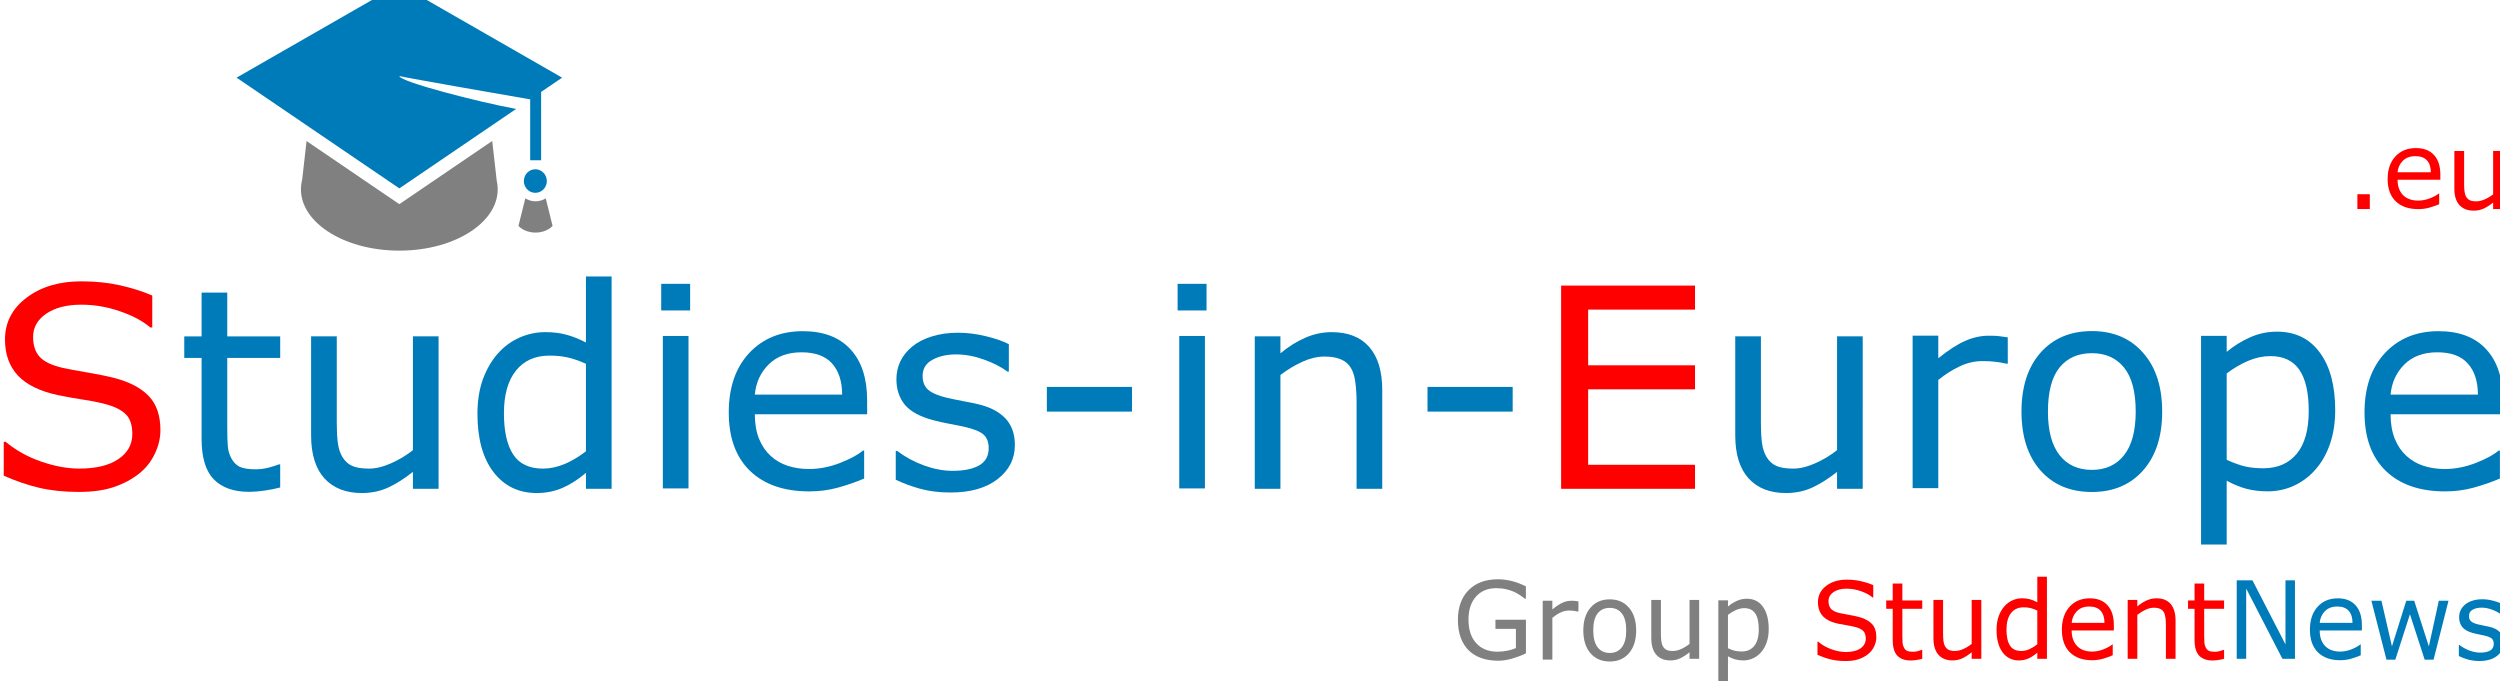
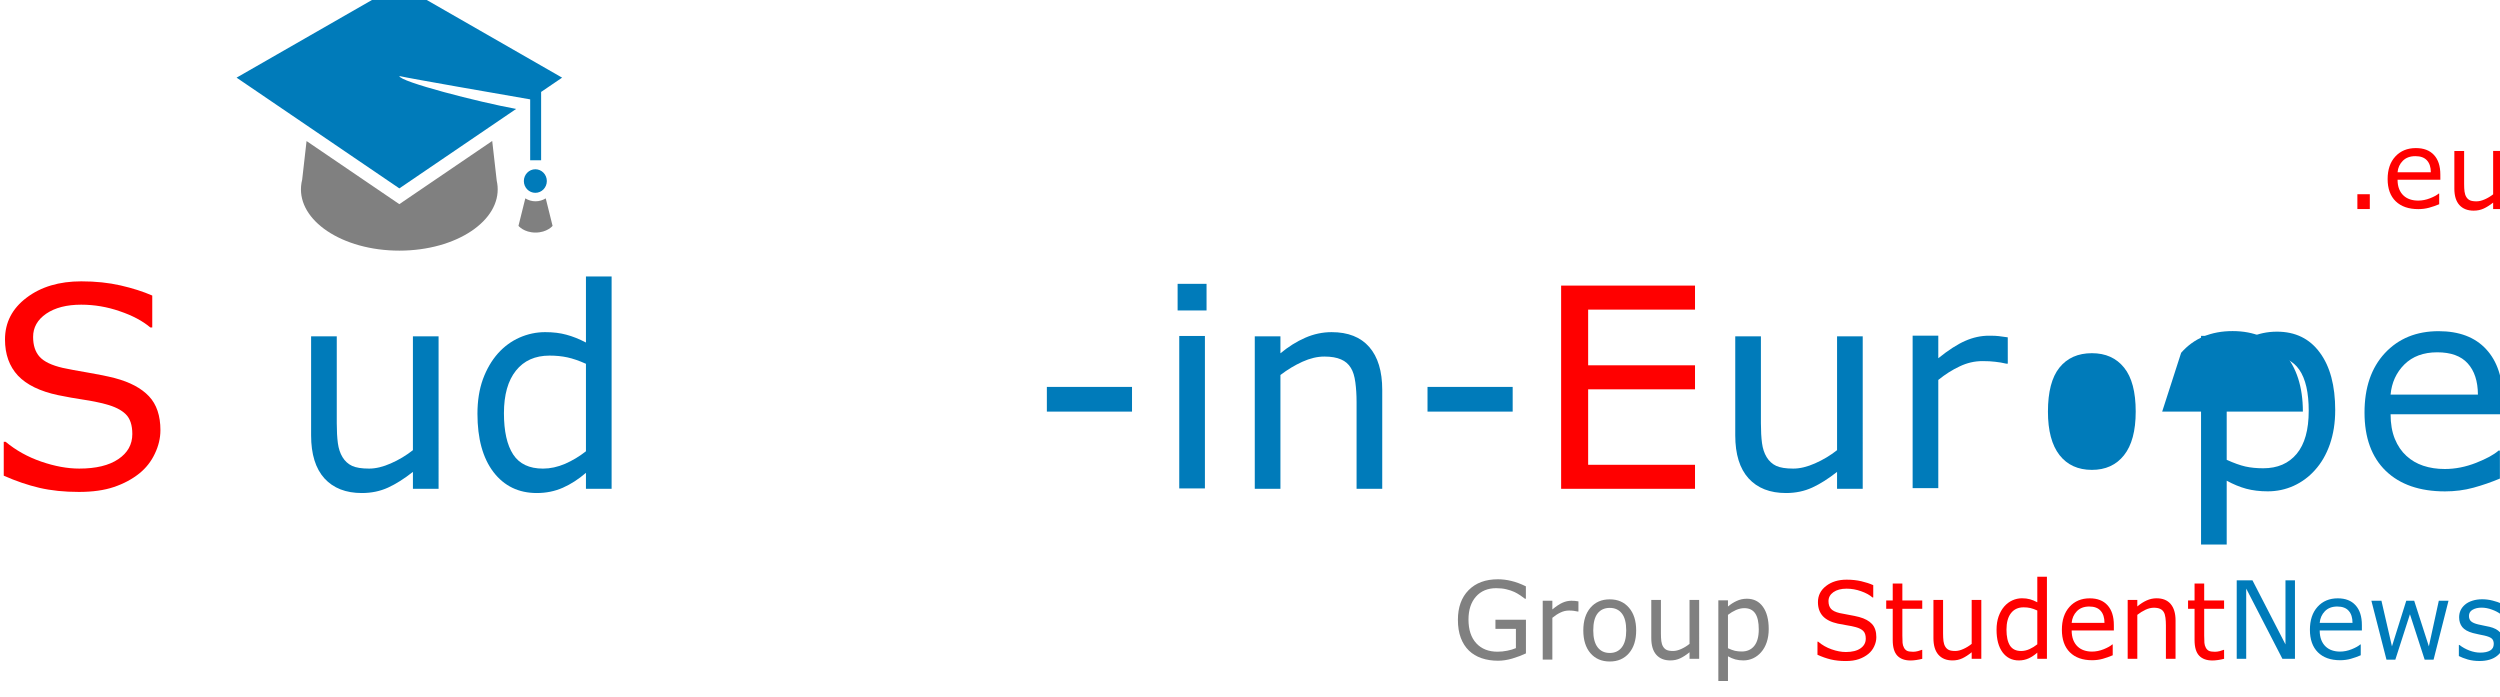
<svg xmlns="http://www.w3.org/2000/svg" width="215.07" height="60" version="1.1" viewBox="0 0 215.07 60">
  <g transform="translate(2353.8 -4380.6)">
    <g transform="matrix(1.145 0 0 1.145 341.59 -635.73)">
      <g transform="matrix(.645 0 0 .645 -2907.3 1592.9)">
        <path d="m915.61 4343.8-0.526-4.629-10.82 7.361-10.806-7.351-0.511 4.496c-0.063 0.249-0.106 0.502-0.128 0.76-0.082 0.991 0.165 1.948 0.684 2.83 0.527 0.893 1.334 1.707 2.363 2.398 1.039 0.697 2.301 1.267 3.722 1.663 1.428 0.398 3.01 0.619 4.676 0.619 1.666 0 3.248-0.222 4.676-0.619 1.42-0.396 2.682-0.966 3.721-1.663 1.029-0.691 1.836-1.505 2.363-2.398 0.52-0.882 0.766-1.839 0.684-2.83-0.018-0.215-0.053-0.427-0.098-0.636z" fill="#808080" />
        <path d="m920.13 4346.2c-0.436 0-0.843-0.127-1.191-0.342l-0.796 3.204s0.635 0.78 1.986 0.78c1.351 0 1.986-0.78 1.986-0.78l-0.796-3.204c-0.348 0.215-0.755 0.342-1.191 0.342z" fill="#808080" />
        <g transform="translate(-654.13 -661.56)" fill="#007bba">
          <path d="m1572 4997-13.604 9.255-18.96-12.899 18.96-10.877 18.96 10.877-2.445 1.663v7.964h-1.275v-7.097c-3.515-0.609-13.94-2.421-15.239-2.717 0 0.653 9.279 3.042 13.605 3.831z" />
          <path d="m1572.9 5005.4c0 0.758 0.599 1.373 1.338 1.373 0.739 0 1.338-0.615 1.338-1.373 0-0.758-0.599-1.373-1.338-1.373-0.739 0-1.338 0.615-1.338 1.373" />
        </g>
      </g>
      <g transform="translate(-4496.1 -244.12)" fill="#f00" stop-color="#000000" stroke-width="1px" aria-label=".eu">
        <path d="m2320.1 4640.9h-0.934v-1.113h0.934z" />
        <path d="m2325.4 4638.7h-3.215q0 0.402 0.121 0.703 0.121 0.297 0.332 0.488 0.203 0.188 0.48 0.281 0.281 0.094 0.617 0.094 0.445 0 0.894-0.176 0.453-0.18 0.645-0.352h0.039v0.801q-0.371 0.156-0.758 0.262-0.387 0.105-0.812 0.105-1.086 0-1.695-0.586-0.609-0.59-0.609-1.672 0-1.07 0.582-1.699 0.586-0.629 1.539-0.629 0.883 0 1.359 0.516 0.48 0.516 0.48 1.465zm-0.715-0.562q0-0.578-0.293-0.895-0.285-0.316-0.871-0.316-0.59 0-0.941 0.348-0.348 0.348-0.395 0.863z" />
        <path d="m2330.1 4640.9h-0.734v-0.484q-0.371 0.293-0.711 0.449-0.34 0.156-0.75 0.156-0.688 0-1.07-0.418-0.383-0.422-0.383-1.234v-2.832h0.734v2.484q0 0.332 0.031 0.57 0.031 0.234 0.133 0.402 0.105 0.172 0.274 0.25 0.168 0.078 0.488 0.078 0.285 0 0.621-0.148 0.34-0.148 0.633-0.379v-3.258h0.734z" />
      </g>
      <g transform="scale(.986 1.014)" stroke-width=".775" aria-label="Group StudentNews">
        <g fill="#808080">
          <path d="m-2271.2 4369q-0.476 0.219-1.043 0.383-0.562 0.16-1.09 0.16-0.68 0-1.246-0.188t-0.965-0.562q-0.402-0.379-0.621-0.945-0.219-0.57-0.219-1.332 0-1.395 0.812-2.199 0.817-0.809 2.238-0.809 0.496 0 1.012 0.121 0.519 0.117 1.117 0.402v0.918h-0.07q-0.121-0.094-0.351-0.246-0.231-0.152-0.453-0.254-0.27-0.121-0.613-0.199-0.34-0.082-0.773-0.082-0.977 0-1.547 0.629-0.566 0.625-0.566 1.695 0 1.129 0.594 1.758 0.594 0.625 1.617 0.625 0.375 0 0.746-0.074 0.375-0.074 0.656-0.191v-1.426h-1.559v-0.68h2.324z" />
          <path d="m-2267.2 4365.9h-0.039q-0.164-0.039-0.32-0.055-0.152-0.02-0.363-0.02-0.34 0-0.656 0.152-0.316 0.148-0.609 0.387v3.098h-0.734v-4.363h0.734v0.644q0.438-0.352 0.769-0.496 0.336-0.148 0.684-0.148 0.191 0 0.277 0.012 0.086 0.01 0.258 0.035z" />
          <path d="m-2262.8 4367.3q0 1.066-0.547 1.684-0.547 0.617-1.465 0.617-0.926 0-1.473-0.617-0.543-0.617-0.543-1.684t0.543-1.684q0.547-0.621 1.473-0.621 0.918 0 1.465 0.621 0.547 0.617 0.547 1.684zm-0.758 0q0-0.848-0.332-1.258-0.332-0.414-0.922-0.414-0.598 0-0.93 0.414-0.328 0.41-0.328 1.258 0 0.82 0.332 1.246 0.332 0.422 0.926 0.422 0.586 0 0.918-0.418 0.336-0.422 0.336-1.25z" />
          <path d="m-2258 4369.4h-0.734v-0.484q-0.371 0.293-0.711 0.449-0.34 0.156-0.75 0.156-0.688 0-1.07-0.418-0.383-0.422-0.383-1.234v-2.832h0.734v2.484q0 0.332 0.031 0.57 0.031 0.234 0.133 0.402 0.105 0.172 0.274 0.25 0.168 0.078 0.488 0.078 0.285 0 0.621-0.148 0.34-0.148 0.633-0.379v-3.258h0.734z" />
          <path d="m-2252.7 4367.2q0 0.531-0.152 0.973-0.152 0.438-0.43 0.742-0.258 0.289-0.609 0.449-0.348 0.156-0.738 0.156-0.34 0-0.617-0.074-0.273-0.074-0.559-0.231v1.828h-0.734v-5.973h0.734v0.457q0.293-0.246 0.656-0.41 0.367-0.168 0.781-0.168 0.789 0 1.227 0.598 0.441 0.594 0.441 1.652zm-0.758 0.019q0-0.789-0.27-1.18-0.27-0.391-0.828-0.391-0.316 0-0.637 0.137t-0.613 0.359v2.473q0.312 0.141 0.535 0.192 0.227 0.051 0.512 0.051 0.613 0 0.957-0.414 0.344-0.414 0.344-1.227z" />
        </g>
        <g fill="#f00">
          <path d="m-2244.5 4367.8q0 0.34-0.16 0.672-0.156 0.332-0.442 0.562-0.312 0.25-0.73 0.391-0.414 0.141-1 0.141-0.629 0-1.133-0.117-0.5-0.117-1.02-0.348v-0.969h0.055q0.441 0.367 1.02 0.566 0.578 0.199 1.086 0.199 0.719 0 1.117-0.27 0.402-0.27 0.402-0.719 0-0.387-0.191-0.57-0.188-0.184-0.574-0.285-0.293-0.078-0.637-0.129-0.34-0.051-0.723-0.129-0.773-0.164-1.148-0.559-0.371-0.398-0.371-1.035 0-0.73 0.617-1.195 0.617-0.469 1.566-0.469 0.613 0 1.125 0.117 0.512 0.117 0.906 0.289v0.914h-0.055q-0.332-0.281-0.875-0.465-0.539-0.188-1.105-0.188-0.621 0-1 0.258-0.375 0.258-0.375 0.664 0 0.363 0.188 0.57 0.188 0.207 0.66 0.316 0.25 0.055 0.711 0.133 0.461 0.078 0.781 0.16 0.648 0.172 0.977 0.519 0.328 0.348 0.328 0.973z" />
          <path d="m-2241 4369.4q-0.207 0.055-0.453 0.09-0.242 0.035-0.434 0.035-0.668 0-1.016-0.359-0.348-0.359-0.348-1.152v-2.32h-0.496v-0.617h0.496v-1.254h0.734v1.254h1.516v0.617h-1.516v1.988q0 0.344 0.016 0.539 0.016 0.191 0.109 0.359 0.086 0.156 0.234 0.23 0.152 0.07 0.461 0.07 0.18 0 0.375-0.051 0.195-0.055 0.281-0.09h0.039z" />
          <path d="m-2236.5 4369.4h-0.734v-0.484q-0.371 0.293-0.711 0.449-0.34 0.156-0.75 0.156-0.688 0-1.07-0.418-0.383-0.422-0.383-1.234v-2.832h0.734v2.484q0 0.332 0.031 0.57 0.031 0.234 0.133 0.402 0.105 0.172 0.274 0.25 0.168 0.078 0.488 0.078 0.285 0 0.621-0.148 0.34-0.148 0.633-0.379v-3.258h0.734z" />
          <path d="m-2231.5 4369.4h-0.734v-0.457q-0.317 0.274-0.66 0.426-0.344 0.152-0.746 0.152-0.781 0-1.242-0.602-0.457-0.602-0.457-1.668 0-0.555 0.156-0.988 0.16-0.434 0.43-0.738 0.266-0.297 0.617-0.453 0.355-0.156 0.734-0.156 0.344 0 0.609 0.074 0.266 0.07 0.559 0.223v-1.891h0.734zm-0.734-1.074v-2.504q-0.297-0.133-0.531-0.184-0.234-0.051-0.512-0.051-0.617 0-0.961 0.43-0.344 0.43-0.344 1.219 0 0.777 0.266 1.184 0.266 0.402 0.852 0.402 0.312 0 0.633-0.137 0.32-0.141 0.598-0.359z" />
          <path d="m-2226.4 4367.3h-3.215q0 0.402 0.121 0.703 0.121 0.297 0.332 0.488 0.203 0.188 0.48 0.281 0.281 0.094 0.617 0.094 0.445 0 0.895-0.176 0.453-0.18 0.644-0.352h0.039v0.801q-0.371 0.156-0.758 0.262-0.387 0.105-0.812 0.105-1.086 0-1.695-0.586-0.609-0.59-0.609-1.672 0-1.07 0.582-1.699 0.586-0.629 1.539-0.629 0.883 0 1.359 0.516 0.48 0.516 0.48 1.465zm-0.715-0.562q0-0.578-0.293-0.895-0.285-0.316-0.871-0.316-0.59 0-0.941 0.348-0.348 0.348-0.395 0.863z" />
          <path d="m-2221.7 4369.4h-0.734v-2.484q0-0.301-0.035-0.562-0.035-0.266-0.129-0.414-0.098-0.164-0.281-0.242-0.184-0.082-0.476-0.082-0.301 0-0.629 0.148-0.328 0.148-0.629 0.379v3.258h-0.734v-4.363h0.734v0.484q0.344-0.285 0.711-0.445 0.367-0.16 0.754-0.16 0.707 0 1.078 0.426 0.371 0.426 0.371 1.226z" />
          <path d="m-2218 4369.4q-0.207 0.055-0.453 0.09-0.242 0.035-0.434 0.035-0.668 0-1.016-0.359-0.348-0.359-0.348-1.152v-2.32h-0.496v-0.617h0.496v-1.254h0.734v1.254h1.516v0.617h-1.516v1.988q0 0.344 0.016 0.539 0.016 0.191 0.109 0.359 0.086 0.156 0.234 0.23 0.152 0.07 0.461 0.07 0.18 0 0.375-0.051 0.195-0.055 0.281-0.09h0.039z" />
        </g>
        <g fill="#007bba">
          <path d="m-2212.6 4369.4h-0.957l-2.758-5.203v5.203h-0.723v-5.816h1.199l2.516 4.75v-4.75h0.723z" />
          <path d="m-2207.5 4367.3h-3.215q0 0.402 0.121 0.703 0.121 0.297 0.332 0.488 0.203 0.188 0.48 0.281 0.281 0.094 0.617 0.094 0.445 0 0.894-0.176 0.453-0.18 0.645-0.352h0.039v0.801q-0.371 0.156-0.758 0.262-0.387 0.105-0.812 0.105-1.086 0-1.695-0.586-0.609-0.59-0.609-1.672 0-1.07 0.582-1.699 0.586-0.629 1.539-0.629 0.883 0 1.359 0.516 0.48 0.516 0.48 1.465zm-0.715-0.562q0-0.578-0.293-0.895-0.285-0.316-0.871-0.316-0.59 0-0.941 0.348-0.348 0.348-0.395 0.863z" />
          <path d="m-2200.9 4365.1-1.137 4.363h-0.68l-1.121-3.363-1.113 3.363h-0.676l-1.149-4.363h0.766l0.801 3.379 1.09-3.379h0.605l1.117 3.379 0.758-3.379z" />
          <path d="m-2196.7 4368.2q0 0.598-0.496 0.981-0.492 0.383-1.348 0.383-0.484 0-0.891-0.113-0.402-0.117-0.676-0.254v-0.824h0.039q0.348 0.262 0.773 0.418 0.426 0.152 0.816 0.152 0.484 0 0.758-0.156 0.273-0.156 0.273-0.492 0-0.258-0.148-0.391-0.148-0.133-0.57-0.227-0.156-0.035-0.41-0.082-0.25-0.047-0.457-0.102-0.574-0.152-0.816-0.445-0.238-0.297-0.238-0.727 0-0.27 0.109-0.508 0.113-0.238 0.34-0.426 0.219-0.184 0.555-0.289 0.34-0.109 0.758-0.109 0.391 0 0.789 0.098 0.402 0.094 0.668 0.23v0.785h-0.039q-0.281-0.207-0.684-0.348-0.402-0.144-0.789-0.144-0.402 0-0.68 0.156-0.277 0.152-0.277 0.457 0 0.27 0.168 0.406 0.164 0.137 0.531 0.223 0.203 0.047 0.453 0.094 0.254 0.047 0.422 0.086 0.512 0.117 0.789 0.402 0.277 0.289 0.277 0.766z" />
        </g>
      </g>
      <g fill="#007bba" stroke-width=".809" aria-label="Studies-in-Europe">
        <path d="m-2342 4413.4q0 0.892-0.42 1.764-0.41 0.872-1.159 1.477-0.82 0.656-1.917 1.025-1.087 0.369-2.625 0.369-1.651 0-2.974-0.308-1.312-0.308-2.676-0.913v-2.543h0.144q1.159 0.964 2.676 1.487 1.518 0.523 2.851 0.523 1.887 0 2.933-0.708 1.056-0.708 1.056-1.887 0-1.015-0.502-1.497-0.492-0.482-1.507-0.749-0.769-0.205-1.671-0.338-0.892-0.133-1.897-0.338-2.03-0.431-3.015-1.466-0.974-1.046-0.974-2.717 0-1.917 1.62-3.138 1.62-1.23 4.112-1.23 1.61 0 2.953 0.308 1.343 0.308 2.379 0.759v2.399h-0.144q-0.872-0.738-2.297-1.22-1.415-0.492-2.902-0.492-1.63 0-2.625 0.677-0.984 0.677-0.984 1.743 0 0.954 0.492 1.497 0.492 0.543 1.733 0.831 0.656 0.144 1.866 0.349 1.21 0.205 2.051 0.42 1.702 0.451 2.563 1.364t0.861 2.553z" fill="#f00" />
-         <path d="m-2333 4417.7q-0.543 0.144-1.189 0.236-0.636 0.092-1.138 0.092-1.753 0-2.666-0.943-0.913-0.943-0.913-3.025v-6.091h-1.302v-1.62h1.302v-3.292h1.928v3.292h3.978v1.62h-3.978v5.219q0 0.902 0.041 1.415 0.041 0.502 0.287 0.943 0.226 0.41 0.615 0.605 0.4 0.184 1.21 0.184 0.472 0 0.984-0.133 0.513-0.143 0.738-0.236h0.102z" />
        <path d="m-2321.1 4417.8h-1.928v-1.271q-0.974 0.769-1.866 1.179-0.892 0.41-1.969 0.41-1.805 0-2.81-1.097-1.005-1.107-1.005-3.24v-7.434h1.928v6.521q0 0.872 0.082 1.497 0.082 0.615 0.349 1.056 0.277 0.451 0.718 0.656t1.282 0.205q0.749 0 1.63-0.39 0.892-0.39 1.661-0.995v-8.552h1.928z" />
        <path d="m-2308.1 4417.8h-1.928v-1.2q-0.831 0.718-1.733 1.118-0.902 0.4-1.958 0.4-2.051 0-3.261-1.579-1.2-1.579-1.2-4.378 0-1.456 0.41-2.594 0.42-1.138 1.128-1.938 0.697-0.779 1.62-1.19 0.933-0.41 1.928-0.41 0.902 0 1.6 0.195 0.697 0.185 1.466 0.585v-4.963h1.928zm-1.928-2.82v-6.573q-0.779-0.349-1.395-0.482t-1.343-0.133q-1.62 0-2.522 1.128-0.902 1.128-0.902 3.199 0 2.041 0.697 3.107 0.697 1.056 2.235 1.056 0.82 0 1.661-0.359 0.841-0.369 1.569-0.943z" />
-         <path d="m-2302.2 4404.4h-2.174v-2h2.174zm-0.123 13.371h-1.928v-11.454h1.928z" />
-         <path d="m-2288.9 4412.2h-8.439q0 1.056 0.318 1.846 0.318 0.779 0.872 1.282 0.533 0.492 1.261 0.738 0.738 0.246 1.62 0.246 1.169 0 2.348-0.461 1.189-0.472 1.692-0.923h0.102v2.102q-0.974 0.41-1.989 0.687-1.015 0.277-2.133 0.277-2.85 0-4.45-1.538-1.6-1.548-1.6-4.389 0-2.81 1.528-4.46 1.538-1.651 4.04-1.651 2.317 0 3.568 1.353 1.261 1.353 1.261 3.845zm-1.877-1.477q-0.01-1.518-0.769-2.348-0.749-0.831-2.287-0.831-1.548 0-2.471 0.913-0.913 0.913-1.036 2.266z" />
-         <path d="m-2277.8 4414.5q0 1.569-1.302 2.574-1.292 1.005-3.538 1.005-1.271 0-2.338-0.297-1.056-0.308-1.774-0.666v-2.163h0.103q0.913 0.687 2.03 1.097 1.118 0.4 2.143 0.4 1.272 0 1.989-0.41 0.718-0.41 0.718-1.292 0-0.677-0.39-1.025-0.39-0.349-1.497-0.595-0.41-0.092-1.077-0.215-0.656-0.123-1.2-0.267-1.507-0.4-2.143-1.169-0.625-0.779-0.625-1.907 0-0.708 0.287-1.333 0.297-0.625 0.892-1.118 0.574-0.482 1.456-0.759 0.892-0.287 1.989-0.287 1.025 0 2.071 0.256 1.056 0.246 1.753 0.605v2.061h-0.102q-0.738-0.543-1.794-0.913-1.056-0.379-2.071-0.379-1.056 0-1.784 0.41-0.728 0.4-0.728 1.2 0 0.708 0.441 1.066 0.431 0.359 1.395 0.585 0.533 0.123 1.189 0.246 0.667 0.123 1.107 0.226 1.343 0.308 2.071 1.056 0.728 0.759 0.728 2.01z" />
        <path d="m-2269 4412h-6.398v-1.856h6.398z" />
        <path d="m-2263.4 4404.4h-2.174v-2h2.174zm-0.123 13.371h-1.928v-11.454h1.928z" />
        <path d="m-2250.2 4417.8h-1.928v-6.521q0-0.79-0.092-1.477-0.092-0.697-0.338-1.087-0.256-0.431-0.738-0.636-0.482-0.215-1.251-0.215-0.789 0-1.651 0.39-0.861 0.39-1.651 0.995v8.552h-1.928v-11.454h1.928v1.272q0.902-0.749 1.866-1.169 0.964-0.42 1.979-0.42 1.856 0 2.83 1.118 0.974 1.118 0.974 3.22z" />
        <path d="m-2240.4 4412h-6.398v-1.856h6.398z" />
        <path d="m-2226.7 4417.8h-10.059v-15.268h10.059v1.805h-8.029v4.184h8.029v1.805h-8.029v5.67h8.029z" fill="#f00" />
        <path d="m-2214.1 4417.8h-1.928v-1.271q-0.974 0.769-1.866 1.179-0.892 0.41-1.969 0.41-1.805 0-2.809-1.097-1.005-1.107-1.005-3.24v-7.434h1.928v6.521q0 0.872 0.082 1.497 0.082 0.615 0.349 1.056 0.277 0.451 0.718 0.656 0.441 0.205 1.282 0.205 0.749 0 1.63-0.39 0.892-0.39 1.661-0.995v-8.552h1.928z" />
        <path d="m-2203.2 4408.4h-0.103q-0.431-0.103-0.841-0.144-0.4-0.051-0.954-0.051-0.892 0-1.723 0.4-0.831 0.39-1.6 1.015v8.131h-1.928v-11.454h1.928v1.692q1.149-0.923 2.02-1.302 0.882-0.39 1.794-0.39 0.502 0 0.728 0.031 0.226 0.021 0.677 0.092z" />
-         <path d="m-2191.6 4412q0 2.799-1.435 4.419-1.436 1.62-3.845 1.62-2.43 0-3.866-1.62-1.425-1.62-1.425-4.419t1.425-4.42q1.436-1.63 3.866-1.63 2.41 0 3.845 1.63 1.435 1.62 1.435 4.42zm-1.989 0q0-2.225-0.872-3.302-0.872-1.087-2.42-1.087-1.569 0-2.441 1.087-0.861 1.077-0.861 3.302 0 2.153 0.872 3.271 0.872 1.107 2.43 1.107 1.538 0 2.41-1.097 0.882-1.107 0.882-3.281z" />
+         <path d="m-2191.6 4412t1.425-4.42q1.436-1.63 3.866-1.63 2.41 0 3.845 1.63 1.435 1.62 1.435 4.42zm-1.989 0q0-2.225-0.872-3.302-0.872-1.087-2.42-1.087-1.569 0-2.441 1.087-0.861 1.077-0.861 3.302 0 2.153 0.872 3.271 0.872 1.107 2.43 1.107 1.538 0 2.41-1.097 0.882-1.107 0.882-3.281z" />
        <path d="m-2178.6 4411.9q0 1.395-0.4 2.553-0.4 1.149-1.128 1.948-0.677 0.759-1.6 1.179-0.912 0.41-1.938 0.41-0.892 0-1.62-0.195-0.718-0.195-1.466-0.605v4.799h-1.928v-15.678h1.928v1.2q0.769-0.646 1.723-1.077 0.964-0.441 2.051-0.441 2.071 0 3.22 1.569 1.159 1.559 1.159 4.337zm-1.989 0.051q0-2.071-0.708-3.097t-2.174-1.025q-0.831 0-1.671 0.359t-1.61 0.943v6.491q0.82 0.369 1.405 0.502 0.595 0.133 1.343 0.133 1.61 0 2.512-1.087 0.902-1.087 0.902-3.22z" />
        <path d="m-2166 4412.2h-8.439q0 1.056 0.318 1.846 0.318 0.779 0.872 1.282 0.533 0.492 1.261 0.738 0.738 0.246 1.62 0.246 1.169 0 2.348-0.461 1.189-0.472 1.692-0.923h0.102v2.102q-0.974 0.41-1.989 0.687-1.015 0.277-2.133 0.277-2.851 0-4.45-1.538-1.6-1.548-1.6-4.389 0-2.81 1.528-4.46 1.538-1.651 4.04-1.651 2.317 0 3.568 1.353 1.261 1.353 1.261 3.845zm-1.877-1.477q-0.01-1.518-0.769-2.348-0.749-0.831-2.287-0.831-1.548 0-2.471 0.913-0.913 0.913-1.036 2.266z" />
      </g>
    </g>
  </g>
</svg>